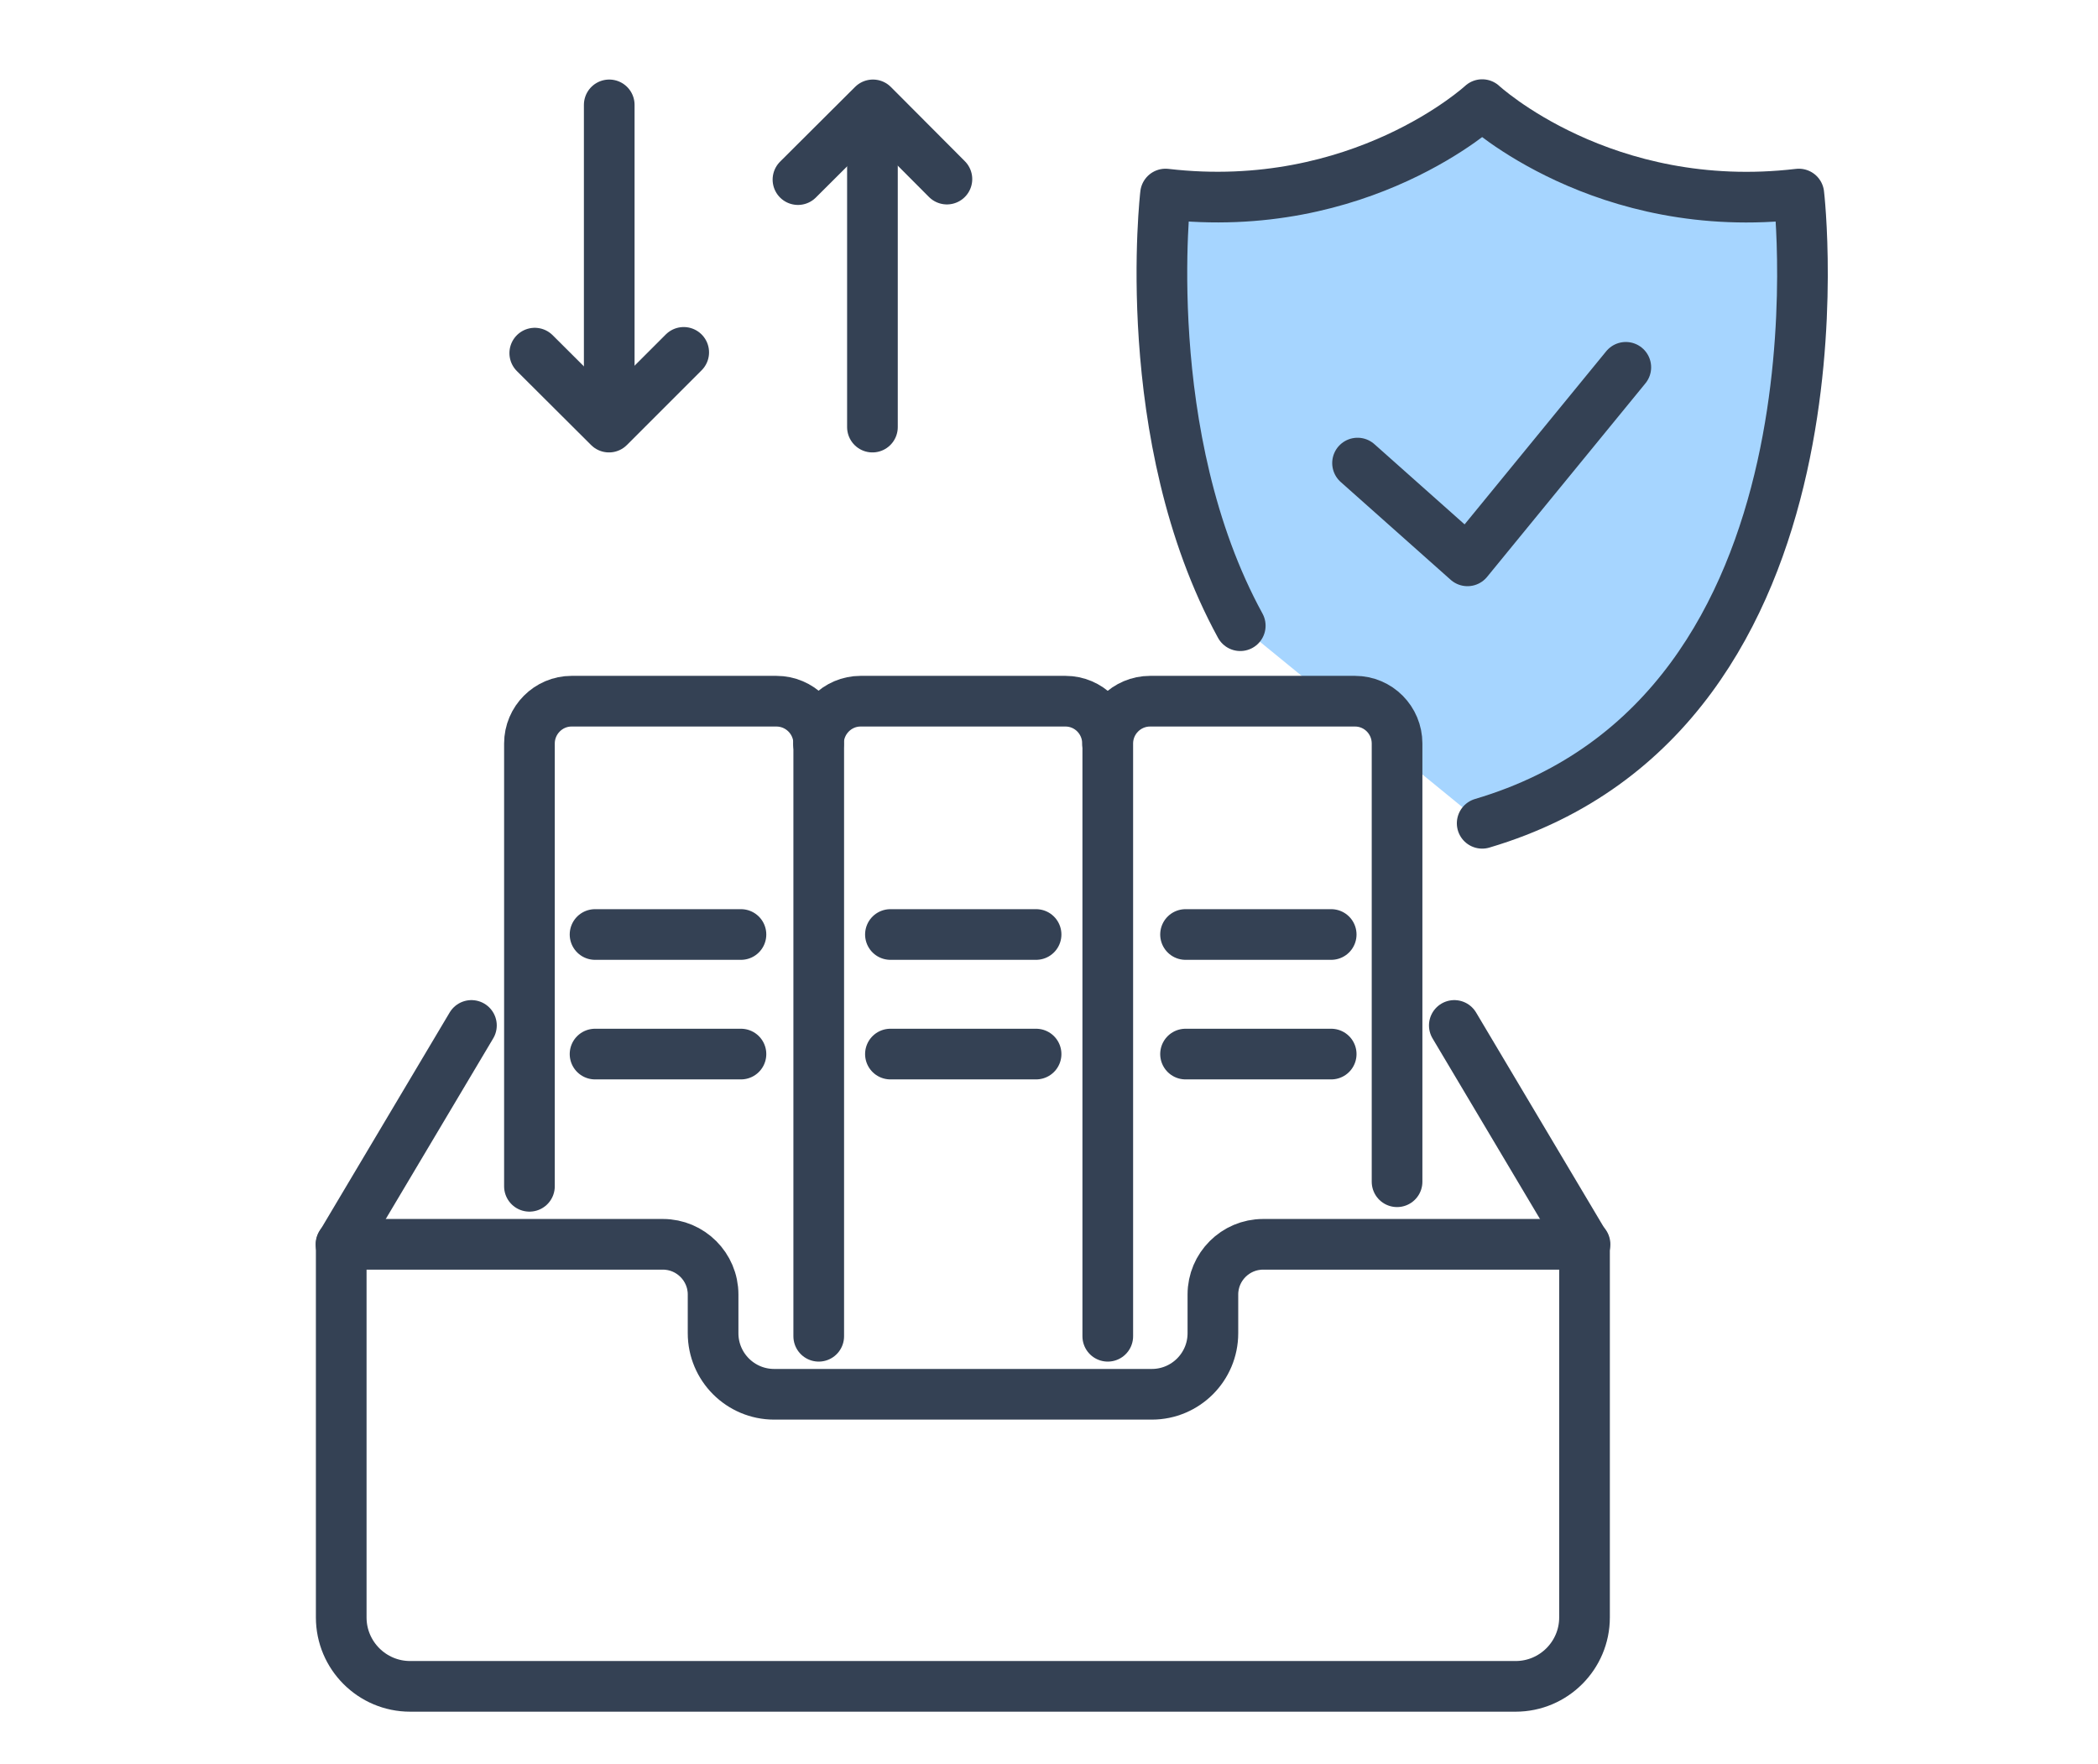
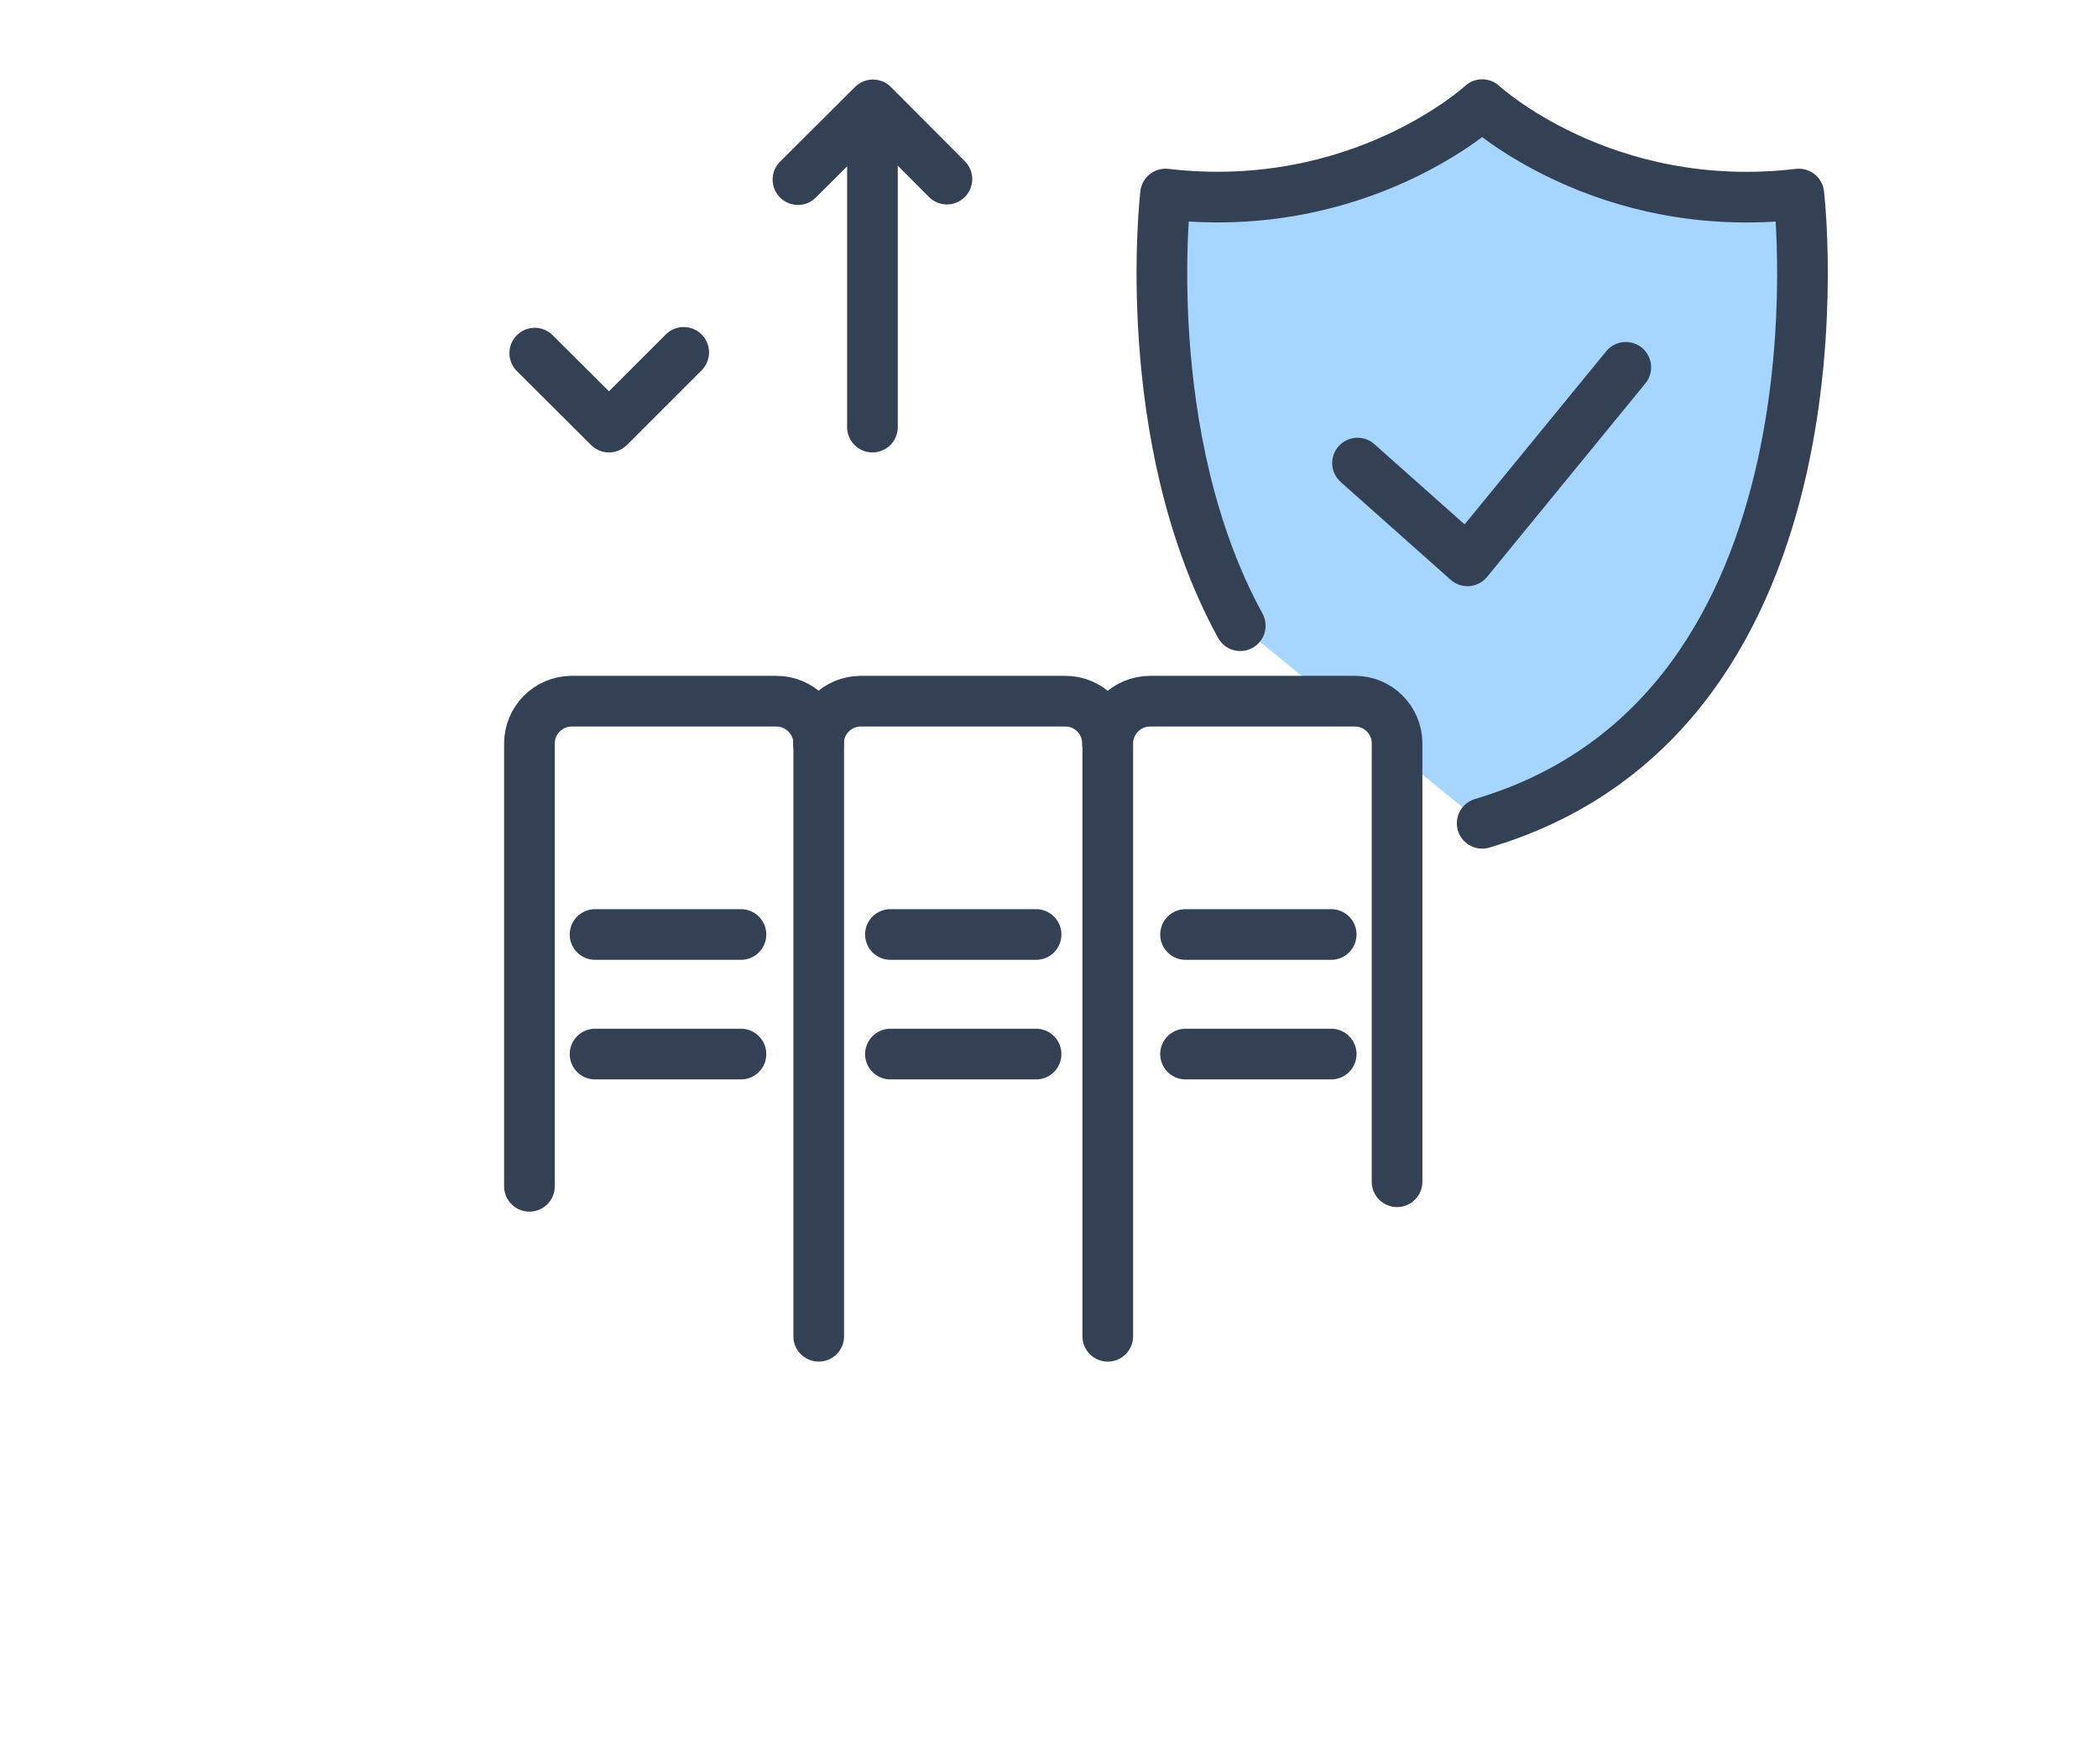
<svg xmlns="http://www.w3.org/2000/svg" id="Warstwa_1" data-name="Warstwa 1" width="82.82" height="69.65" viewBox="0 0 82.82 69.65">
  <defs>
    <style>
      .cls-1 {
        fill: none;
        stroke: #344154;
        stroke-linecap: round;
        stroke-linejoin: round;
        stroke-width: 2px;
      }

      .cls-2 {
        fill: #a6d5ff;
        stroke-width: 0px;
      }
    </style>
  </defs>
  <g>
    <g>
-       <line class="cls-1" x1="24.05" y1="4.14" x2="24.05" y2="15.6" />
      <polyline class="cls-1" points="26.99 13.91 24.04 16.86 21.11 13.94" />
    </g>
    <g>
      <line class="cls-1" x1="34.44" y1="16.86" x2="34.44" y2="5.1" />
      <polyline class="cls-1" points="31.5 7.09 34.46 4.14 37.38 7.07" />
    </g>
  </g>
  <g>
    <path class="cls-2" d="M58.51,32.5c14.91-4.41,12.5-24.84,12.5-24.84-7.71.91-12.5-3.53-12.5-3.53,0,0-4.79,4.43-12.5,3.53,0,0-1.13,9.58,2.95,17.04" />
-     <path class="cls-1" d="M18.61,40.48l-5.14,8.64v14.73c0,1.5,1.22,2.72,2.72,2.72h43.64c1.5,0,2.72-1.22,2.72-2.72v-14.73l-5.14-8.64" />
-     <path class="cls-1" d="M62.57,49.12h-12.71c-1.09,0-1.98.89-1.98,1.98v1.53c0,1.33-1.08,2.41-2.41,2.41h-14.91c-1.33,0-2.41-1.08-2.41-2.41v-1.53c0-1.09-.89-1.98-1.98-1.98h-12.71" />
    <path class="cls-1" d="M20.9,46.83v-17.48c0-.92.75-1.67,1.66-1.67h8.09c.92,0,1.67.75,1.67,1.67v23.4" />
    <path class="cls-1" d="M32.31,29.35c0-.92.75-1.67,1.66-1.67h8.09c.92,0,1.66.75,1.66,1.67" />
    <path class="cls-1" d="M43.73,52.75v-23.4c0-.92.75-1.67,1.67-1.67h8.09c.92,0,1.66.75,1.66,1.67v17.3" />
    <line class="cls-1" x1="23.49" y1="36.89" x2="29.25" y2="36.89" />
    <line class="cls-1" x1="23.49" y1="41.61" x2="29.25" y2="41.61" />
    <line class="cls-1" x1="35.15" y1="36.89" x2="40.9" y2="36.89" />
    <line class="cls-1" x1="35.15" y1="41.61" x2="40.9" y2="41.61" />
    <line class="cls-1" x1="46.8" y1="36.89" x2="52.55" y2="36.89" />
    <line class="cls-1" x1="46.8" y1="41.61" x2="52.55" y2="41.61" />
    <polyline class="cls-1" points="53.59 18.28 57.93 22.14 64.18 14.5" />
    <path class="cls-1" d="M58.51,32.5c14.91-4.41,12.5-24.84,12.5-24.84-7.71.91-12.5-3.53-12.5-3.53,0,0-4.79,4.43-12.5,3.53,0,0-1.13,9.58,2.95,17.04" />
  </g>
</svg>